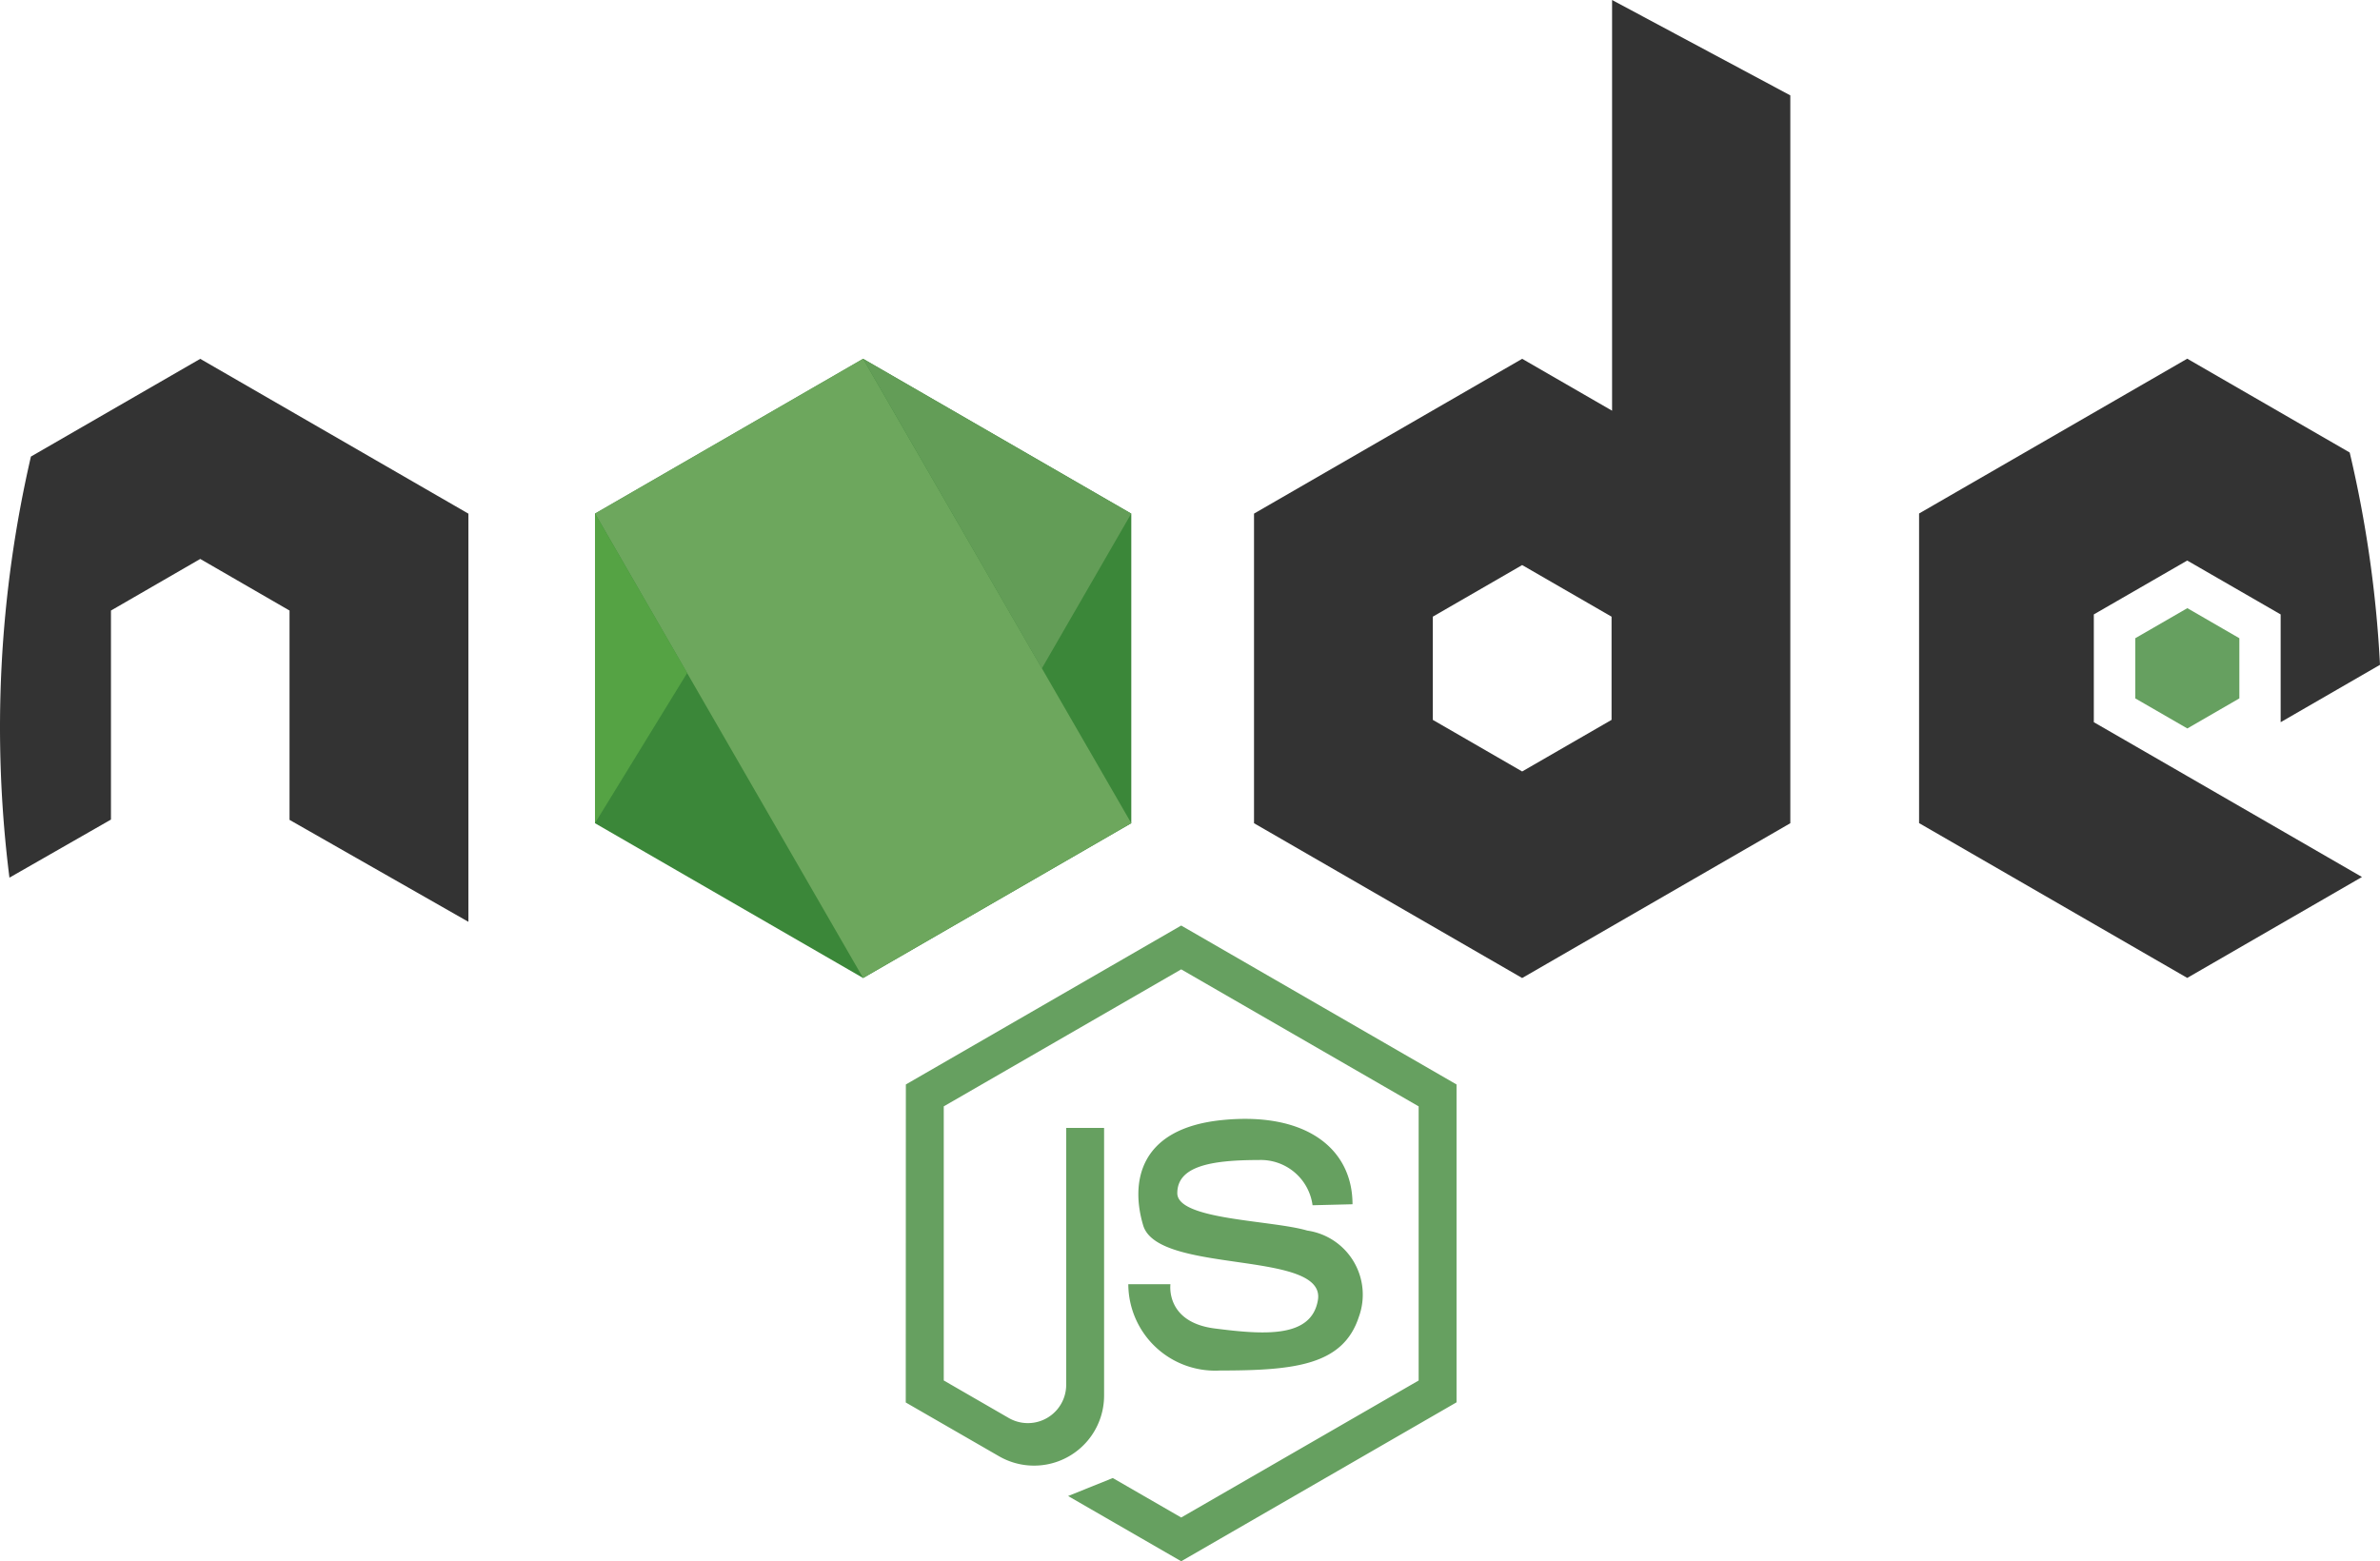
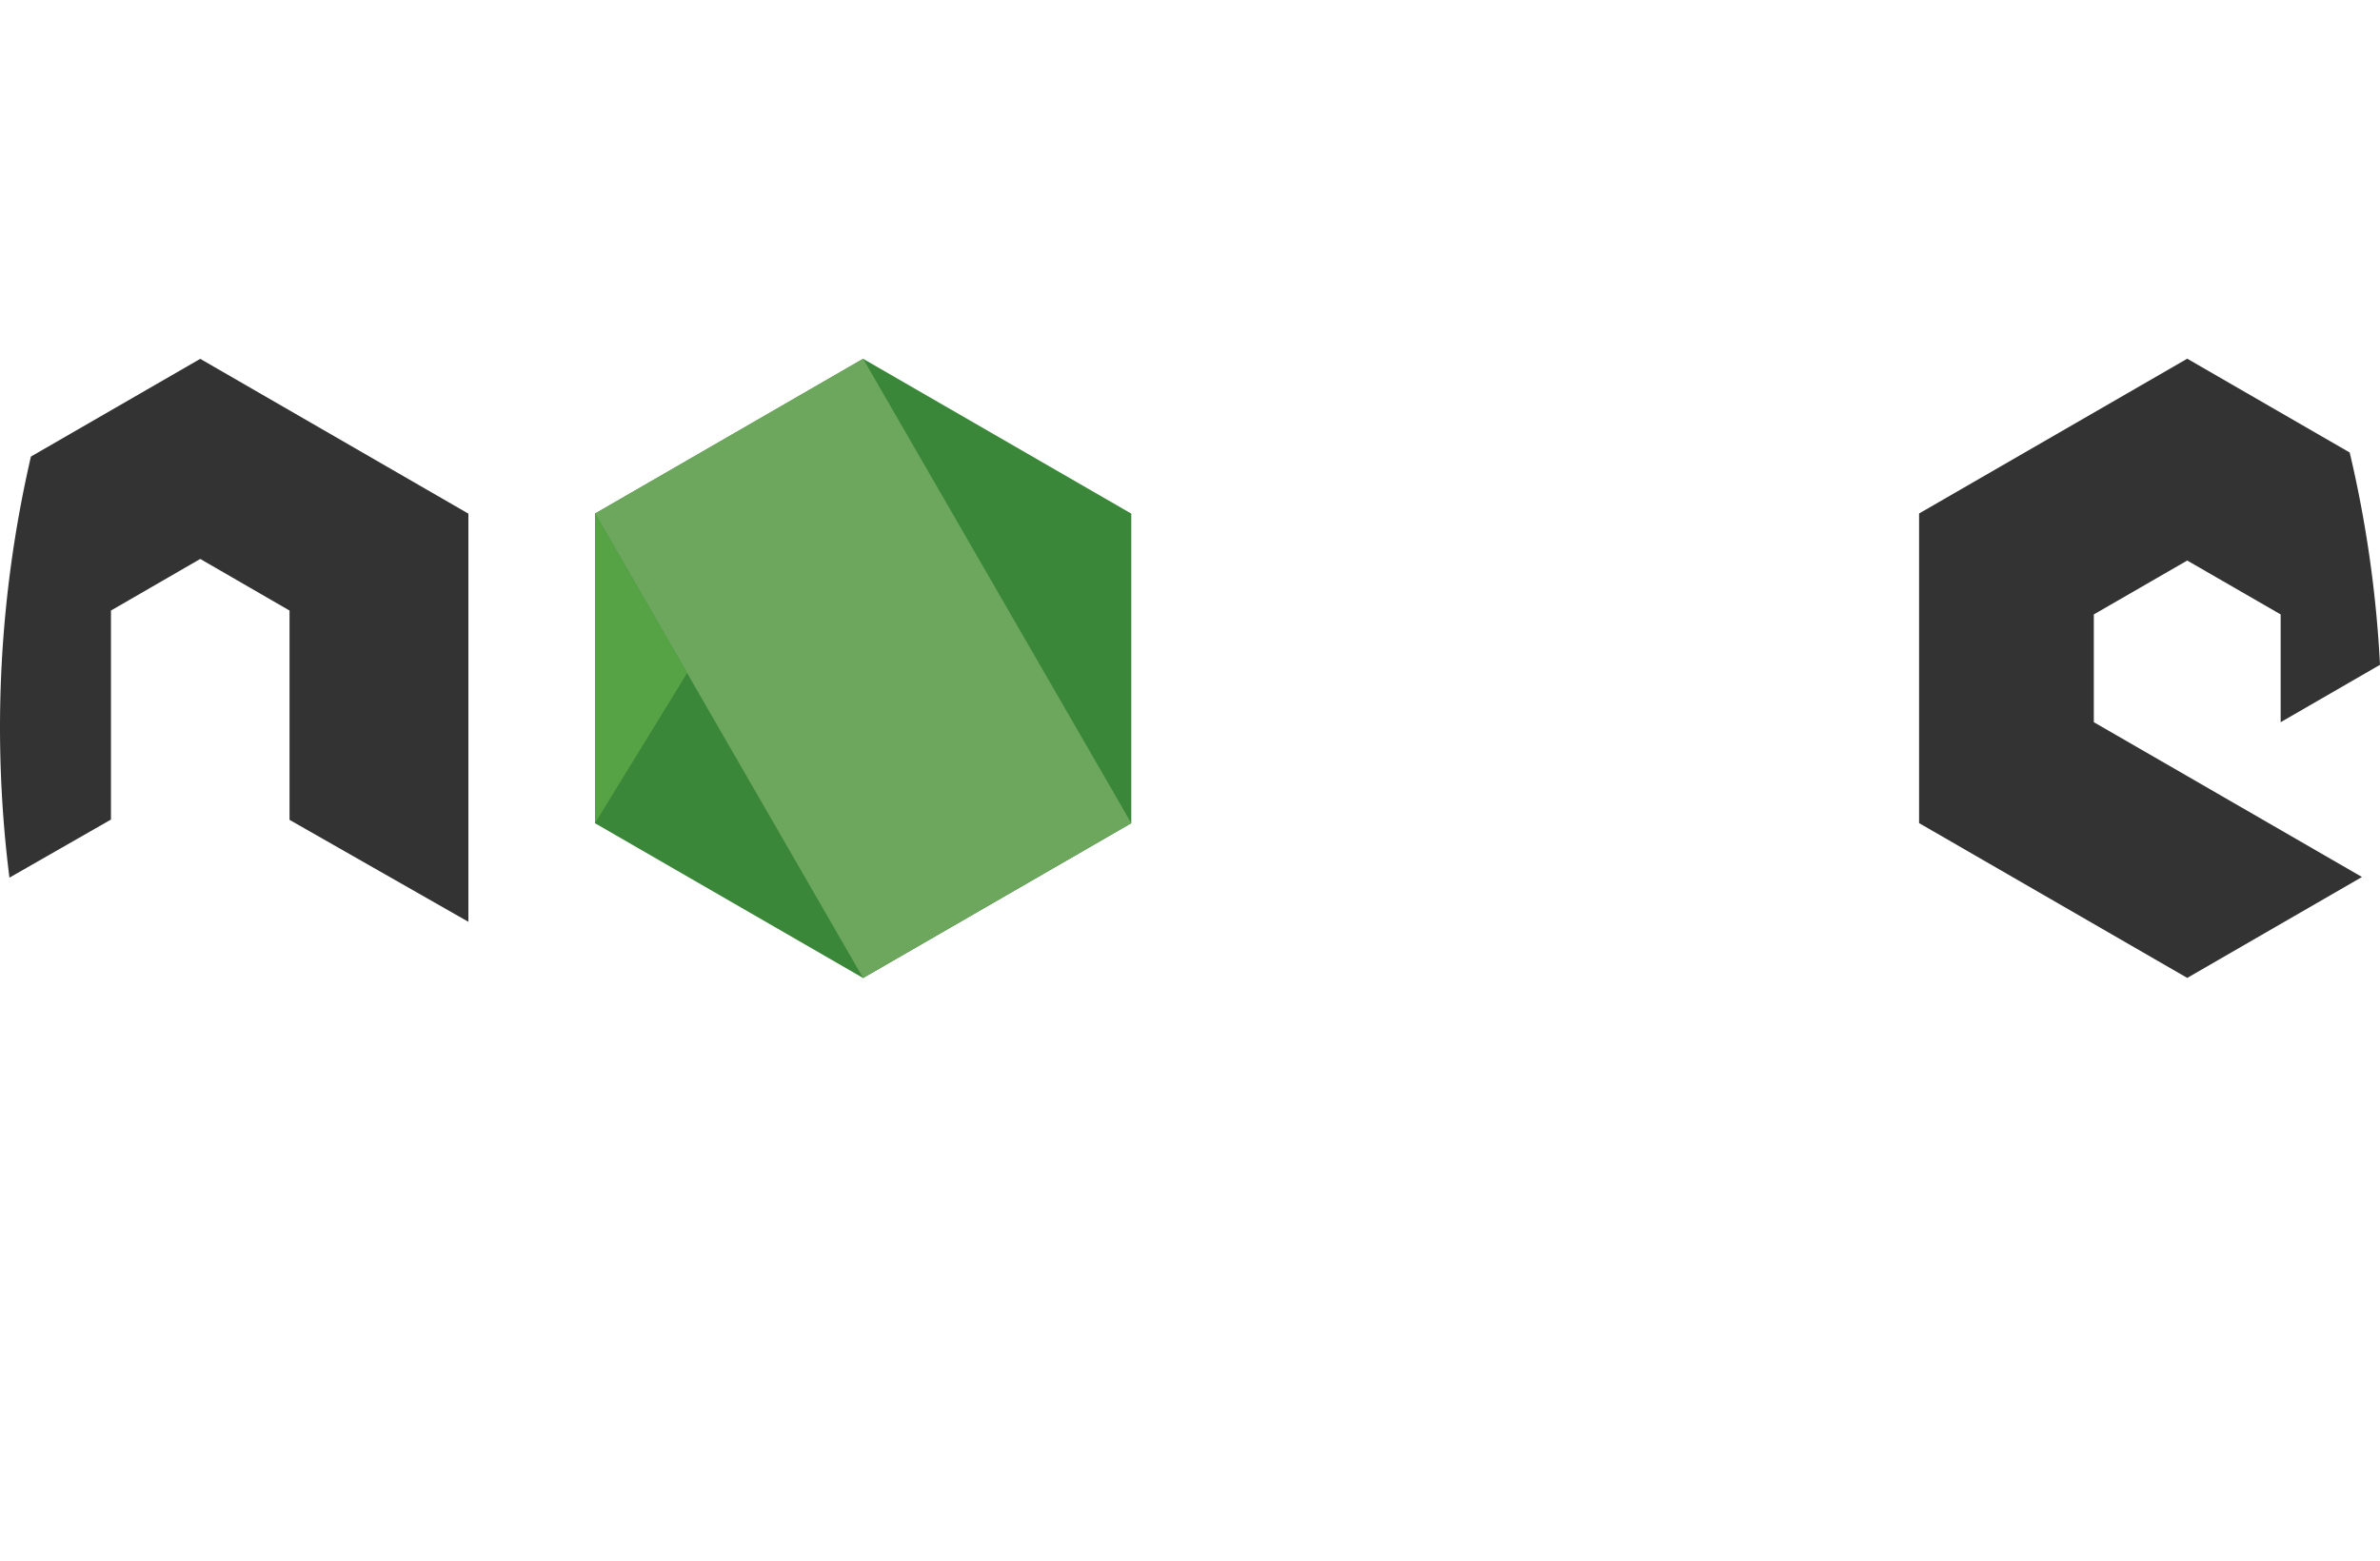
<svg xmlns="http://www.w3.org/2000/svg" width="64.561" height="42.357" viewBox="0 0 64.561 42.357">
  <g id="Group_103550" data-name="Group 103550" transform="translate(-5987 -6454.4)">
    <path id="Path_63691" data-name="Path 63691" d="M576.447,788.9v-8.4l-7.274-4.2-7.274,4.2v8.4l7.274,4.2Z" transform="translate(5441.241 5687.835)" fill="#3b8739" />
    <path id="Path_63692" data-name="Path 63692" d="M1819.473,787.621l4.74,2.738-4.74,2.738-7.274-4.2v-8.4l7.274-4.2,4.407,2.545a32.168,32.168,0,0,1,.822,5.76l-2.695,1.557v-2.924l-2.534-1.462-2.534,1.462v2.924Z" transform="translate(4226.859 5687.835)" fill="#333" />
-     <path id="Path_63693" data-name="Path 63693" d="M2019.124,1014.247v-1.632l-1.411-.816-1.413.816v1.632l1.413.816Z" transform="translate(4028.622 5459.101)" fill="#66a060" />
    <path id="Path_63694" data-name="Path 63694" d="M12.706,780.5v11.074l-4.852-2.766v-5.679l-2.422-1.4-2.422,1.4V788.8L.256,790.376a32.613,32.613,0,0,1,.583-11.425L5.432,776.3Z" transform="translate(5987 5687.836)" fill="#333" />
    <path id="Path_63695" data-name="Path 63695" d="M569.171,776.2l7.274,12.6-7.274,4.2L561.9,780.4Z" transform="translate(5441.242 5687.933)" fill="#6da75d" />
    <path id="Path_63696" data-name="Path 63696" d="M561.9,930.8l2.5-4.074-2.5-4.326Z" transform="translate(5441.241 5545.932)" fill="#55a344" />
-     <path id="Path_63697" data-name="Path 63697" d="M819.946,784.7l2.425-4.2-7.271-4.2Z" transform="translate(5195.315 5687.836)" fill="#639d57" />
-     <path id="Path_63698" data-name="Path 63698" d="M1193.912,437.4v11.143l-2.439-1.408-7.274,4.2v8.4l7.274,4.2,7.274-4.2V439.988Zm-.014,19.531-2.425,1.4-2.424-1.4v-2.8l2.424-1.4,2.425,1.4Z" transform="translate(4836.818 6017)" fill="#333" />
    <g id="Group_103549" data-name="Group 103549" transform="translate(6011.57 6479.51)">
-       <path id="Path_63699" data-name="Path 63699" d="M1070.4,1496.412a1.415,1.415,0,0,0-1.457-1.227c-1.313,0-2.212.172-2.212.9s2.554.727,3.525,1.014a1.757,1.757,0,0,1,1.4,2.341c-.428,1.313-1.741,1.456-3.769,1.456a2.355,2.355,0,0,1-2.485-2.341h1.143s-.144,1.028,1.2,1.2,2.626.267,2.8-.77c.23-1.37-4.341-.687-4.74-2.028-.339-1.135-.144-2.626,2.14-2.856s3.539.781,3.539,2.284Z" transform="translate(-1059.365 -1488.822)" fill="#66a060" />
-       <path id="Path_63700" data-name="Path 63700" d="M855.3,1324.441l2.525,1.456a1.9,1.9,0,0,0,2.855-1.649v-7.256h-1.028v6.969a1.039,1.039,0,0,1-1.56.9l-1.761-1.017v-7.437l6.441-3.717,6.441,3.717v7.438l-6.441,3.717-1.856-1.071-1.212.488,3.068,1.77,7.469-4.312v-8.624l-7.469-4.312-7.469,4.312Z" transform="translate(-855.3 -1311.5)" fill="#66a060" />
-     </g>
+       </g>
  </g>
</svg>